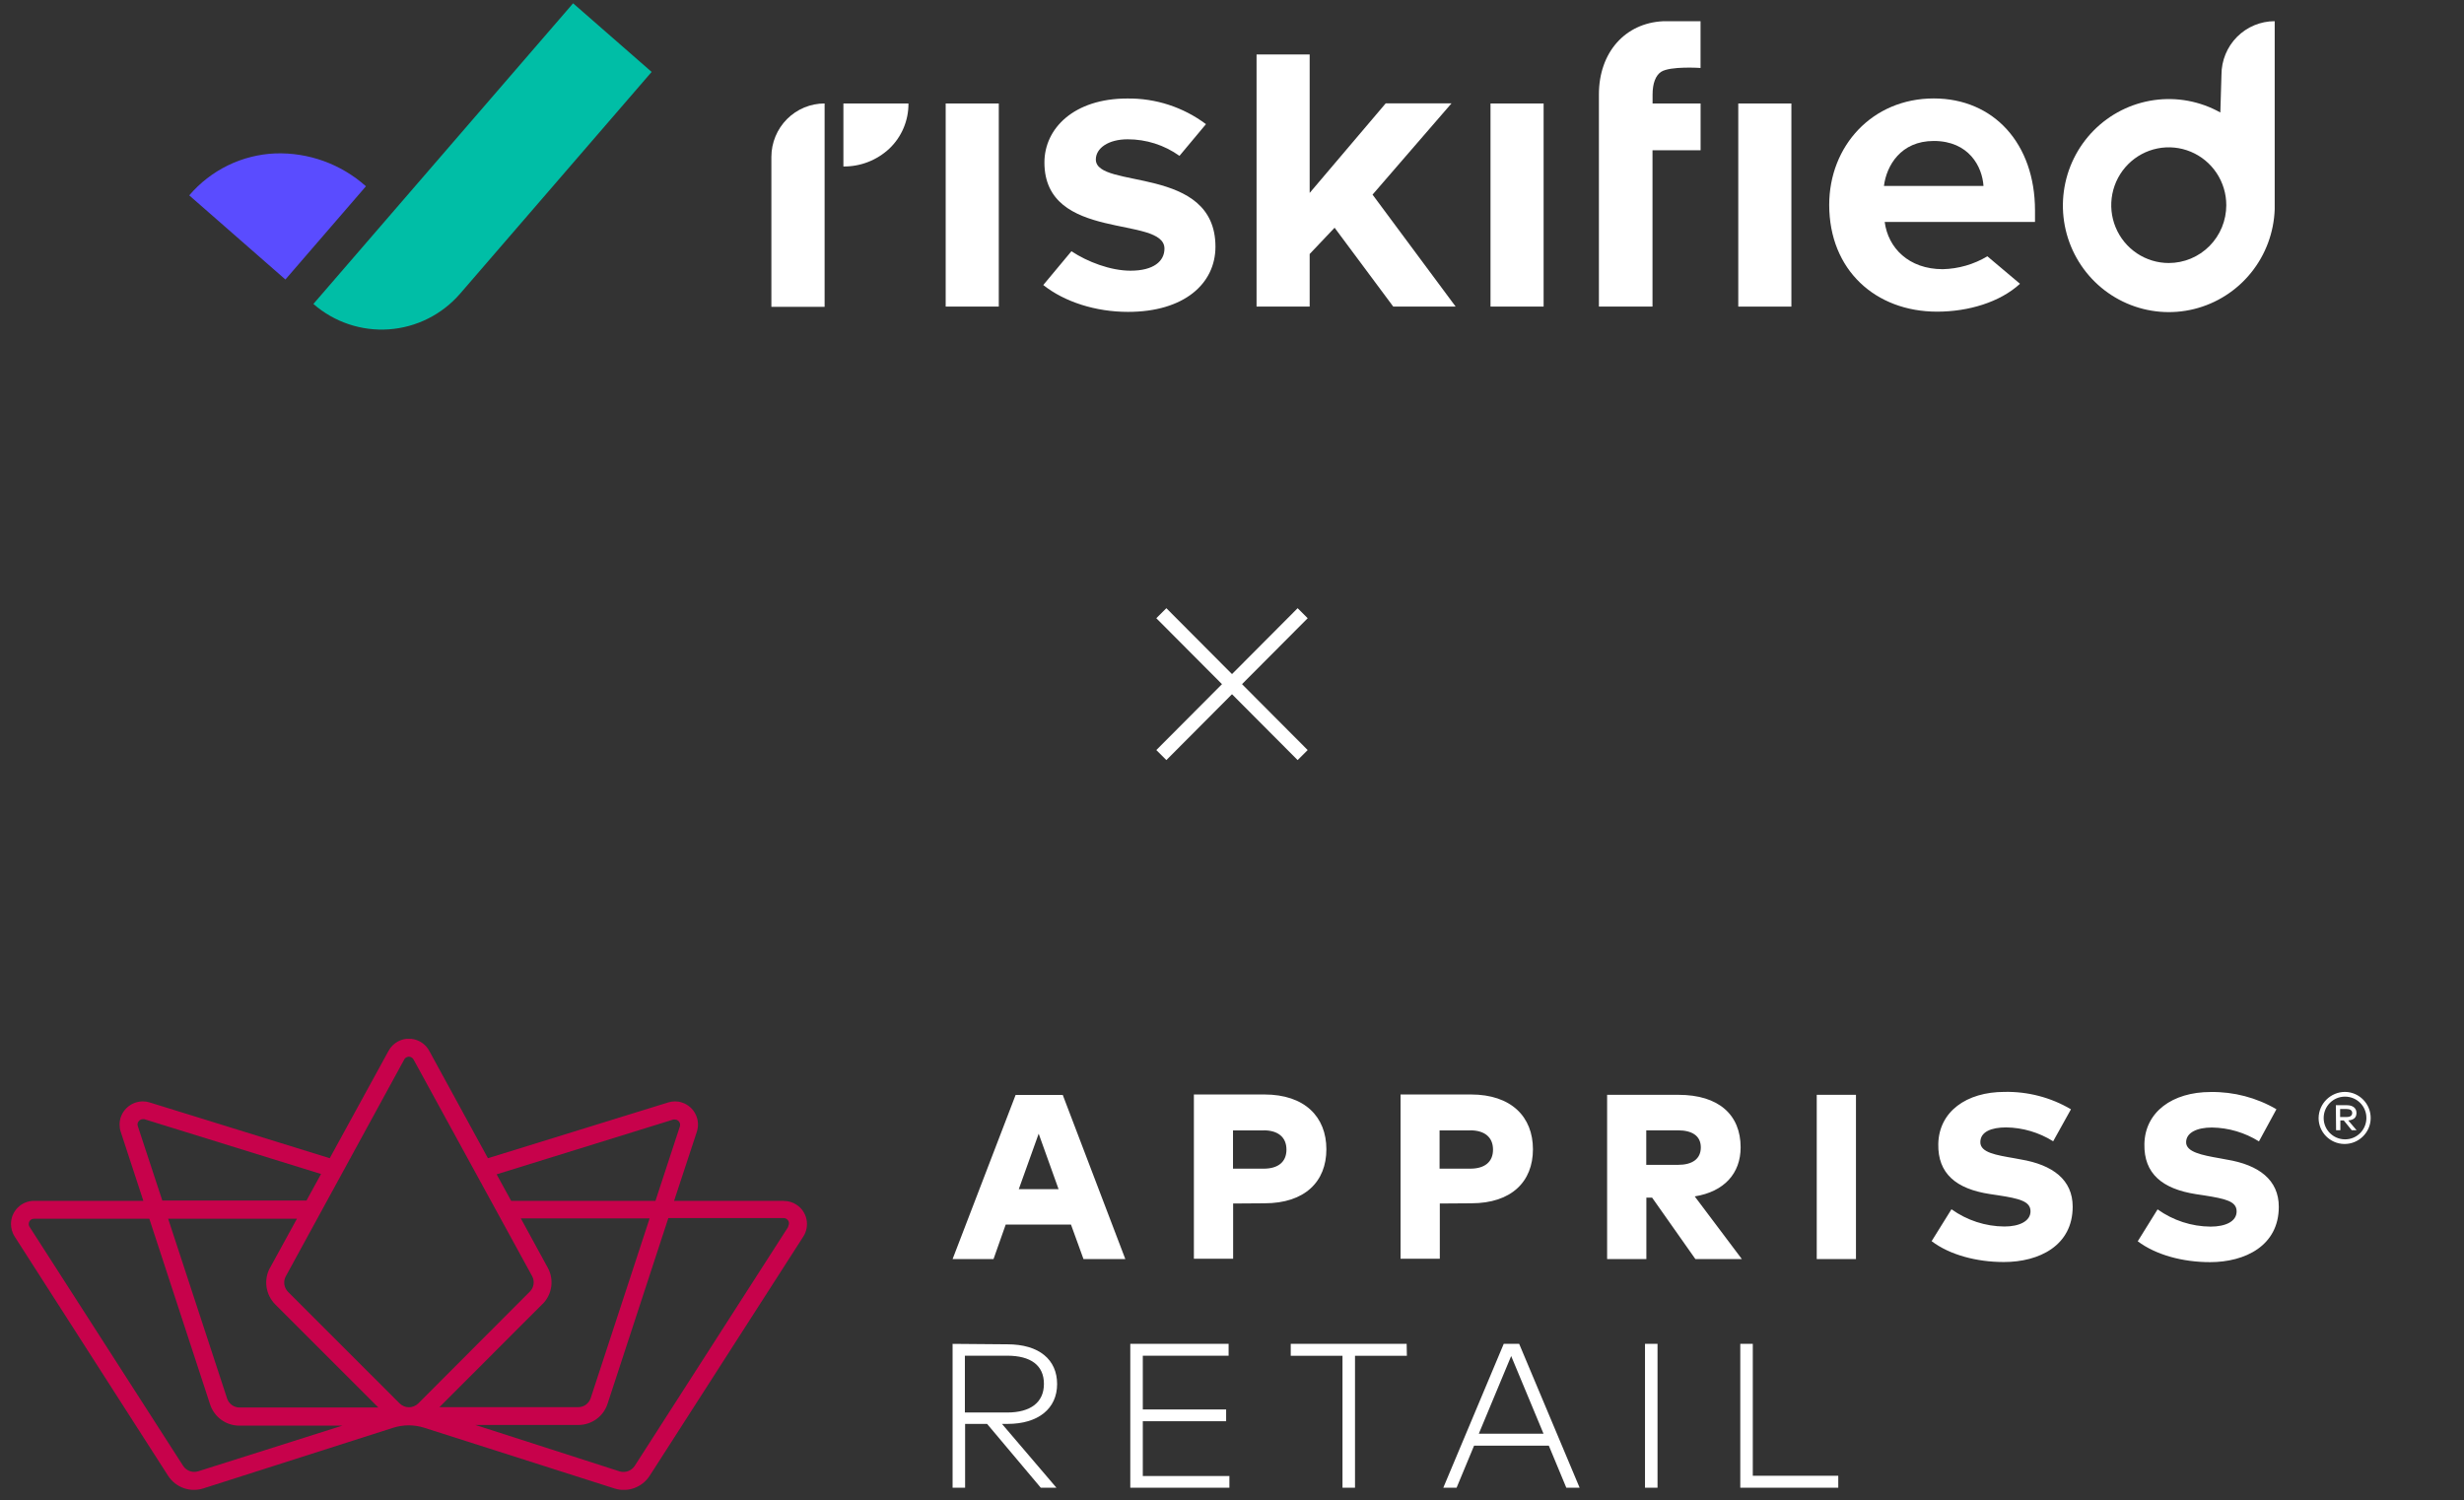
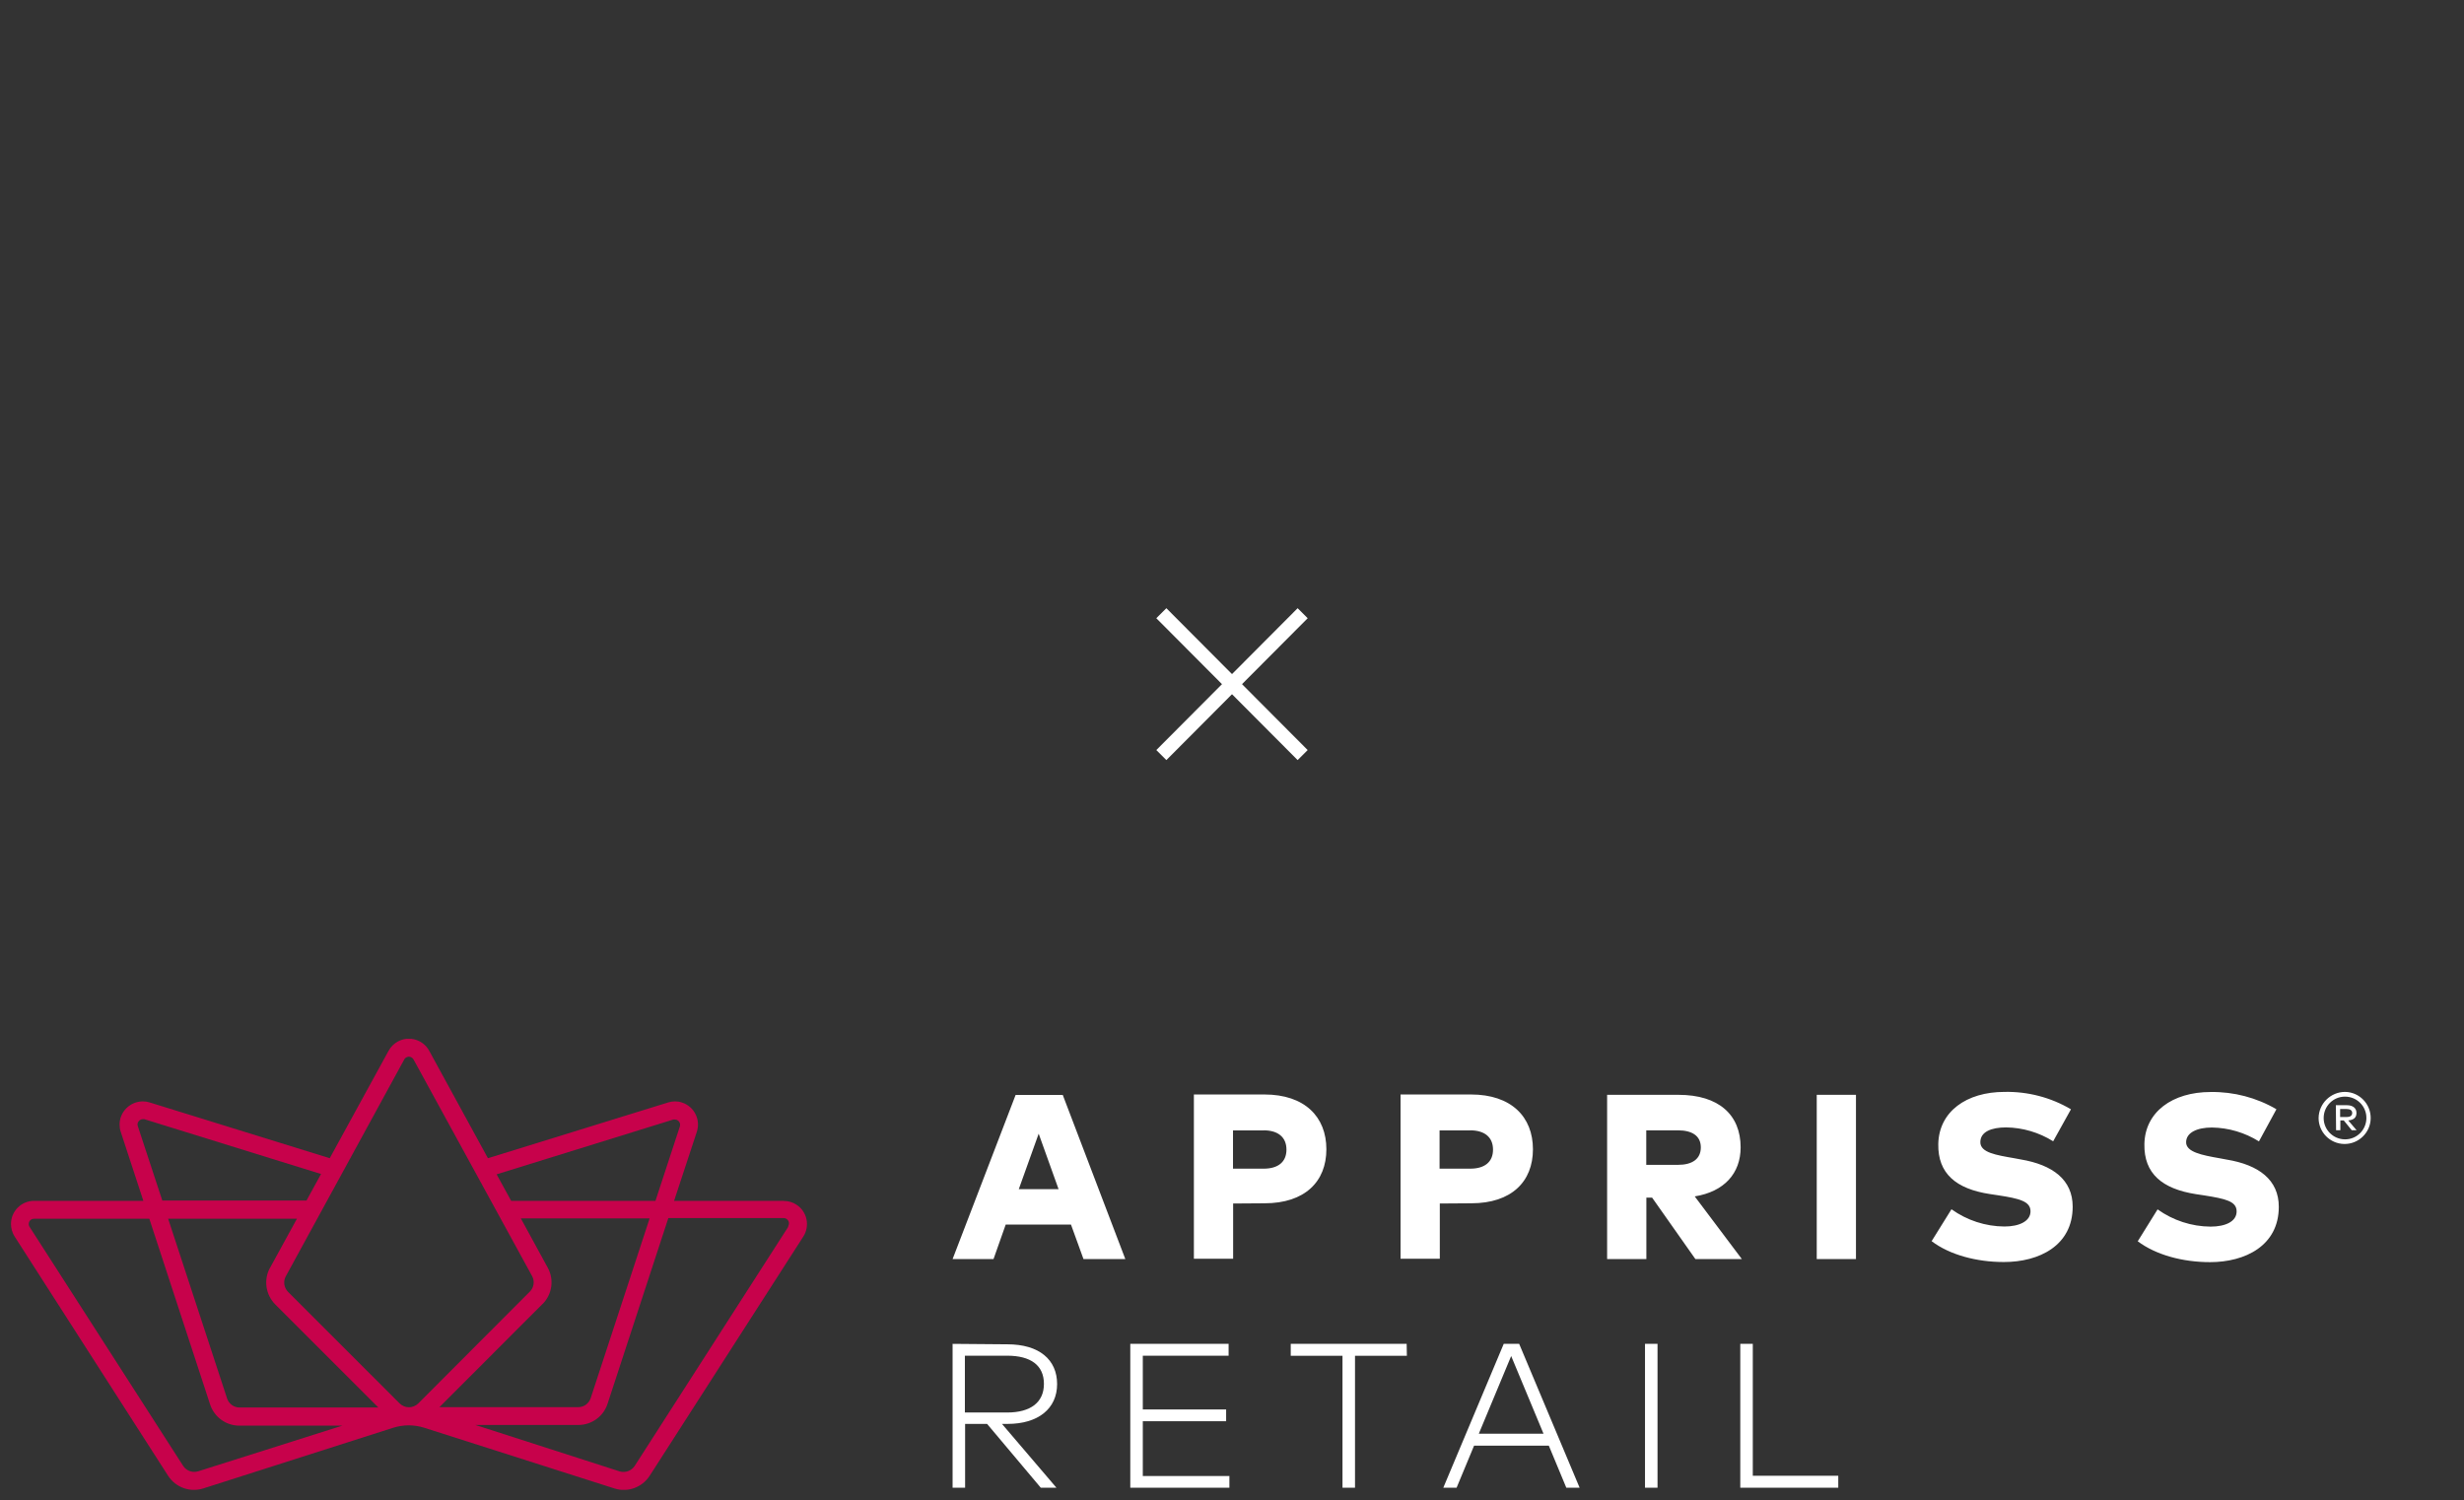
<svg xmlns="http://www.w3.org/2000/svg" width="179" height="109" viewBox="0 0 179 109" fill="none">
  <rect x="0" y="0" width="179" height="109" fill="#333333" stroke="none" />
  <g clip-path="url(#clip0_5625_48305)">
    <path d="M33.429 21.33L47.339 5.225L41.634 0.24L22.767 22.082C24.28 23.404 26.254 24.067 28.253 23.926C30.252 23.785 32.114 22.851 33.429 21.33Z" fill="#00BEA6" />
    <path d="M20.733 20.306L26.584 13.533C24.771 11.915 22.409 11.061 19.987 11.146C18.795 11.197 17.625 11.494 16.552 12.018C15.479 12.542 14.524 13.283 13.747 14.194L20.733 20.306Z" fill="#5A4CFF" />
    <path d="M72.558 7.518H68.7V22.273H72.558V7.518Z" fill="white" />
    <path d="M79.608 11.588C79.608 10.765 80.518 10.12 81.917 10.12C83.267 10.117 84.584 10.537 85.684 11.323L87.609 9.019C85.957 7.783 83.947 7.129 81.888 7.157C78.021 7.157 75.873 9.326 75.873 11.803C75.873 17.605 84.593 15.619 84.593 18.064C84.593 18.98 83.803 19.666 82.129 19.666C80.682 19.666 78.996 19.025 77.836 18.252L75.789 20.707C77.343 21.94 79.608 22.658 81.947 22.658C86.019 22.658 88.298 20.613 88.298 17.923C88.298 11.957 79.608 13.787 79.608 11.588Z" fill="white" />
    <path d="M112.138 7.518H108.28V22.273H112.138V7.518Z" fill="white" />
    <path d="M140.478 7.152C136.013 7.152 132.885 10.607 132.885 14.884C132.885 19.62 136.254 22.642 140.721 22.642C142.996 22.642 145.287 21.956 146.745 20.617L144.375 18.62C143.393 19.207 142.277 19.529 141.135 19.556C138.649 19.556 137.159 17.998 136.916 16.124H147.835V15.283C147.832 10.453 144.852 7.152 140.478 7.152ZM136.861 13.51C137.045 12.041 138.08 10.241 140.478 10.241C143.03 10.241 144.002 12.103 144.093 13.51H136.861Z" fill="white" />
    <path d="M130.137 7.518H126.279V22.275H130.137V7.518Z" fill="white" />
    <path d="M120.053 6.873C120.053 6.047 120.28 5.48 120.669 5.221C121.338 4.785 123.538 4.938 123.538 4.938V1.543H120.808C118.078 1.678 116.154 3.783 116.154 6.871V22.273H120.048V10.915H123.542V7.518H120.053V6.873Z" fill="white" />
    <path d="M105.445 7.51H100.665L95.142 14.016V3.955H91.284V22.274H95.142V18.454L96.953 16.544L101.214 22.274H105.747L99.71 14.139L105.445 7.51Z" fill="white" />
    <path d="M165.248 1.539C164.222 1.539 163.239 1.949 162.513 2.678C161.788 3.407 161.381 4.397 161.381 5.428L161.299 8.173C159.833 7.353 158.141 7.037 156.48 7.273C154.819 7.509 153.28 8.284 152.098 9.481C150.916 10.678 150.154 12.23 149.93 13.902C149.706 15.574 150.031 17.273 150.857 18.742C151.682 20.211 152.961 21.368 154.501 22.038C156.04 22.708 157.756 22.854 159.385 22.453C161.014 22.052 162.469 21.127 163.527 19.818C164.586 18.51 165.19 16.889 165.248 15.203V1.539ZM157.552 19.108C156.726 19.108 155.918 18.861 155.231 18.4C154.544 17.938 154.008 17.282 153.692 16.514C153.375 15.746 153.293 14.901 153.454 14.086C153.615 13.271 154.013 12.522 154.597 11.934C155.182 11.346 155.926 10.946 156.737 10.784C157.548 10.622 158.388 10.705 159.151 11.023C159.915 11.341 160.568 11.88 161.027 12.571C161.486 13.262 161.731 14.074 161.731 14.906C161.731 15.457 161.623 16.004 161.413 16.514C161.203 17.024 160.895 17.487 160.507 17.877C160.119 18.267 159.658 18.577 159.151 18.788C158.644 18.999 158.101 19.108 157.552 19.108Z" fill="white" />
    <path d="M56.038 11.395V22.289H59.905V7.516C58.881 7.516 57.898 7.924 57.173 8.651C56.449 9.379 56.04 10.366 56.038 11.395Z" fill="white" />
    <path d="M61.27 12.095C62.509 12.108 63.707 11.642 64.614 10.791C65.055 10.37 65.405 9.861 65.643 9.298C65.881 8.734 66.001 8.128 65.996 7.516H61.27V12.095Z" fill="white" />
  </g>
  <path d="M94.633 44.55L84.368 54.856" stroke="white" stroke-width="1.031" />
  <path d="M84.367 44.55L94.632 54.856" stroke="white" stroke-width="1.031" />
  <g clip-path="url(#clip1_5625_48305)">
    <path d="M170.485 80.571H170.002V81.153H170.485C170.722 81.153 170.878 81.054 170.878 80.858C170.878 80.661 170.722 80.571 170.485 80.571ZM169.682 80.293H170.485C170.927 80.293 171.189 80.505 171.189 80.858C171.189 81.21 170.968 81.365 170.591 81.398L171.197 82.111H170.845L170.264 81.398H170.018V82.111H169.707L169.69 80.293H169.682ZM170.362 82.774C171.222 82.774 171.91 82.078 171.91 81.218C171.91 80.358 171.214 79.67 170.354 79.67C169.494 79.67 168.806 80.366 168.806 81.226C168.806 82.078 169.494 82.766 170.346 82.774H170.362ZM170.362 79.326C171.41 79.342 172.238 80.211 172.221 81.251C172.205 82.291 171.337 83.127 170.296 83.11C169.264 83.094 168.437 82.25 168.437 81.226C168.453 80.17 169.314 79.326 170.362 79.326ZM165.374 80.587L164.104 82.922C163.08 82.283 161.901 81.931 160.688 81.914C159.607 81.914 158.813 82.283 158.813 82.987C158.813 83.692 159.943 83.921 161.262 84.15L161.745 84.241C164.104 84.626 165.546 85.723 165.546 87.673C165.546 90.507 163.096 91.695 160.549 91.695C158.567 91.695 156.617 91.17 155.299 90.179L156.74 87.861C157.862 88.664 159.214 89.106 160.59 89.114C161.663 89.114 162.482 88.746 162.482 88.008C162.482 87.271 161.679 87.091 160.123 86.845L159.525 86.755C157.076 86.37 155.741 85.264 155.782 83.118C155.823 80.8 157.797 79.334 160.598 79.334C162.277 79.31 163.932 79.744 165.374 80.587ZM150.441 80.587C148.983 79.727 147.312 79.293 145.625 79.326C142.84 79.326 140.858 80.768 140.809 83.11C140.768 85.256 142.095 86.37 144.552 86.747L145.15 86.837C146.714 87.075 147.509 87.279 147.509 88C147.509 88.721 146.69 89.106 145.617 89.106C144.232 89.098 142.889 88.656 141.767 87.853L140.325 90.171C141.644 91.17 143.594 91.686 145.576 91.686C148.131 91.686 150.572 90.499 150.572 87.665C150.572 85.715 149.131 84.626 146.796 84.232L146.313 84.142C144.994 83.913 143.864 83.733 143.864 82.979C143.864 82.226 144.658 81.906 145.74 81.906C146.952 81.922 148.131 82.275 149.155 82.914L150.449 80.587H150.441ZM134.829 79.539H131.979V91.473H134.829V79.539ZM121.904 82.119C122.911 82.119 123.558 82.512 123.558 83.356C123.558 84.2 122.936 84.626 121.904 84.626H119.594V82.119H121.904ZM116.751 79.539V91.473H119.602V87.009H120.02L123.165 91.473H126.54L123.116 86.919C125.254 86.575 126.45 85.248 126.45 83.356C126.45 81.005 124.877 79.539 121.928 79.539H116.751ZM106.807 82.119C107.831 82.119 108.462 82.602 108.462 83.52C108.462 84.437 107.831 84.904 106.807 84.904H104.579V82.127H106.807V82.119ZM106.881 87.419C109.805 87.419 111.362 85.846 111.362 83.495C111.362 81.144 109.797 79.514 106.857 79.514H101.745V91.449H104.596V87.435L106.889 87.419H106.881ZM91.801 82.119C92.825 82.119 93.456 82.602 93.456 83.52C93.456 84.437 92.825 84.904 91.801 84.904H89.573V82.127H91.801V82.119ZM91.867 87.419C94.791 87.419 96.356 85.846 96.356 83.495C96.356 81.144 94.791 79.514 91.85 79.514H86.731V91.449H89.582V87.435L91.875 87.419H91.867ZM75.46 82.373L76.902 86.395H74.01L75.452 82.373H75.46ZM77.197 79.547H73.781L69.202 91.473H72.175L73.06 88.967H77.803L78.712 91.473H81.751L77.205 79.547H77.197Z" fill="white" />
    <path d="M56.931 87.24H48.97L50.624 82.219C50.911 81.335 50.428 80.385 49.543 80.098C49.379 80.04 49.207 80.016 49.035 80.016C48.871 80.016 48.708 80.04 48.552 80.09L35.446 84.144L31.179 76.338C30.736 75.527 29.721 75.224 28.901 75.666C28.623 75.822 28.385 76.051 28.23 76.338L23.954 84.144L10.865 80.09C10.709 80.04 10.545 80.016 10.381 80.016C9.456 80.016 8.694 80.761 8.686 81.687C8.686 81.867 8.71 82.047 8.768 82.219L10.414 87.24H2.477C1.551 87.24 0.798 87.994 0.798 88.92C0.798 89.239 0.888 89.558 1.06 89.829L12.208 107.21C12.757 108.062 13.797 108.439 14.764 108.136L28.557 103.729C29.295 103.492 30.089 103.492 30.826 103.729L44.636 108.136C45.603 108.447 46.651 108.062 47.2 107.21L58.357 89.837C58.856 89.059 58.635 88.019 57.857 87.519C57.587 87.339 57.267 87.249 56.94 87.249L56.931 87.24ZM48.912 81.335C48.912 81.335 48.994 81.335 49.035 81.335C49.158 81.335 49.273 81.4 49.338 81.499C49.412 81.597 49.428 81.728 49.387 81.843L47.618 87.24H37.133L36.077 85.316L48.912 81.335ZM19.613 92.106C19.138 92.974 19.293 94.055 19.99 94.76L27.484 102.255H17.393C16.983 102.255 16.631 101.984 16.5 101.608L12.216 88.543H21.57L19.613 92.114V92.106ZM39.411 94.743C40.115 94.039 40.271 92.958 39.787 92.09L37.838 88.518H47.192L42.908 101.583C42.777 101.968 42.417 102.23 42.015 102.23H31.924L39.411 94.735V94.743ZM38.657 92.712C38.854 93.081 38.788 93.531 38.501 93.826L30.376 101.968C29.999 102.328 29.418 102.328 29.041 101.968L20.915 93.843C20.628 93.539 20.563 93.089 20.759 92.728L29.368 76.969C29.475 76.78 29.704 76.715 29.893 76.821C29.958 76.854 30.007 76.912 30.04 76.969L38.657 92.712ZM10.013 81.818C9.972 81.703 9.988 81.572 10.062 81.474C10.136 81.376 10.242 81.31 10.365 81.31C10.406 81.31 10.447 81.31 10.488 81.31L23.323 85.291L22.267 87.216H11.79L10.013 81.818ZM14.387 106.891C13.977 107.014 13.543 106.858 13.306 106.498L2.149 89.133C2.035 88.952 2.084 88.715 2.264 88.6C2.321 88.559 2.395 88.543 2.469 88.543H10.848L15.263 102.034C15.566 102.951 16.418 103.573 17.385 103.573H24.871L14.37 106.899L14.387 106.891ZM57.259 89.133L46.103 106.506C45.865 106.858 45.431 107.014 45.022 106.899L34.537 103.524H42.015C42.982 103.524 43.842 102.902 44.137 101.984L48.552 88.494H56.931C57.144 88.494 57.316 88.666 57.316 88.879C57.316 88.952 57.292 89.026 57.259 89.083V89.124V89.133Z" fill="#C7024B" />
    <path d="M133.543 107.214H127.334V97.631H126.425V108.083H133.543V107.214ZM120.413 97.631H119.503V108.083H120.413V97.631ZM109.781 98.516L112.131 104.159H107.43L109.781 98.516ZM110.354 97.631H109.24L104.85 108.083H105.816L107.086 105.027H112.516L113.786 108.083H114.753L110.362 97.631H110.354ZM102.196 97.631H93.767V98.499H97.527V108.083H98.436V98.499H102.204L102.188 97.631H102.196ZM89.295 107.231H83.02V103.25H89.074V102.398H83.02V98.491H89.254V97.631H82.111V108.083H89.311V107.223L89.295 107.231ZM73.166 98.491C74.887 98.491 75.837 99.195 75.837 100.539C75.837 101.882 74.87 102.619 73.166 102.619H70.095V98.491H73.166ZM69.202 97.631V108.083H70.111V103.447H71.709L75.608 108.083H76.746L72.79 103.447H73.199C75.427 103.447 76.795 102.333 76.795 100.555C76.795 98.778 75.493 97.664 73.183 97.664L69.194 97.631H69.202Z" fill="white" />
  </g>
  <defs>
    <clipPath id="clip0_5625_48305">
-       <rect width="151.502" height="23.704" fill="white" transform="translate(13.749 0.234)" />
-     </clipPath>
+       </clipPath>
    <clipPath id="clip1_5625_48305">
      <rect width="171.423" height="32.764" fill="white" transform="translate(0.799 75.471)" />
    </clipPath>
  </defs>
</svg>